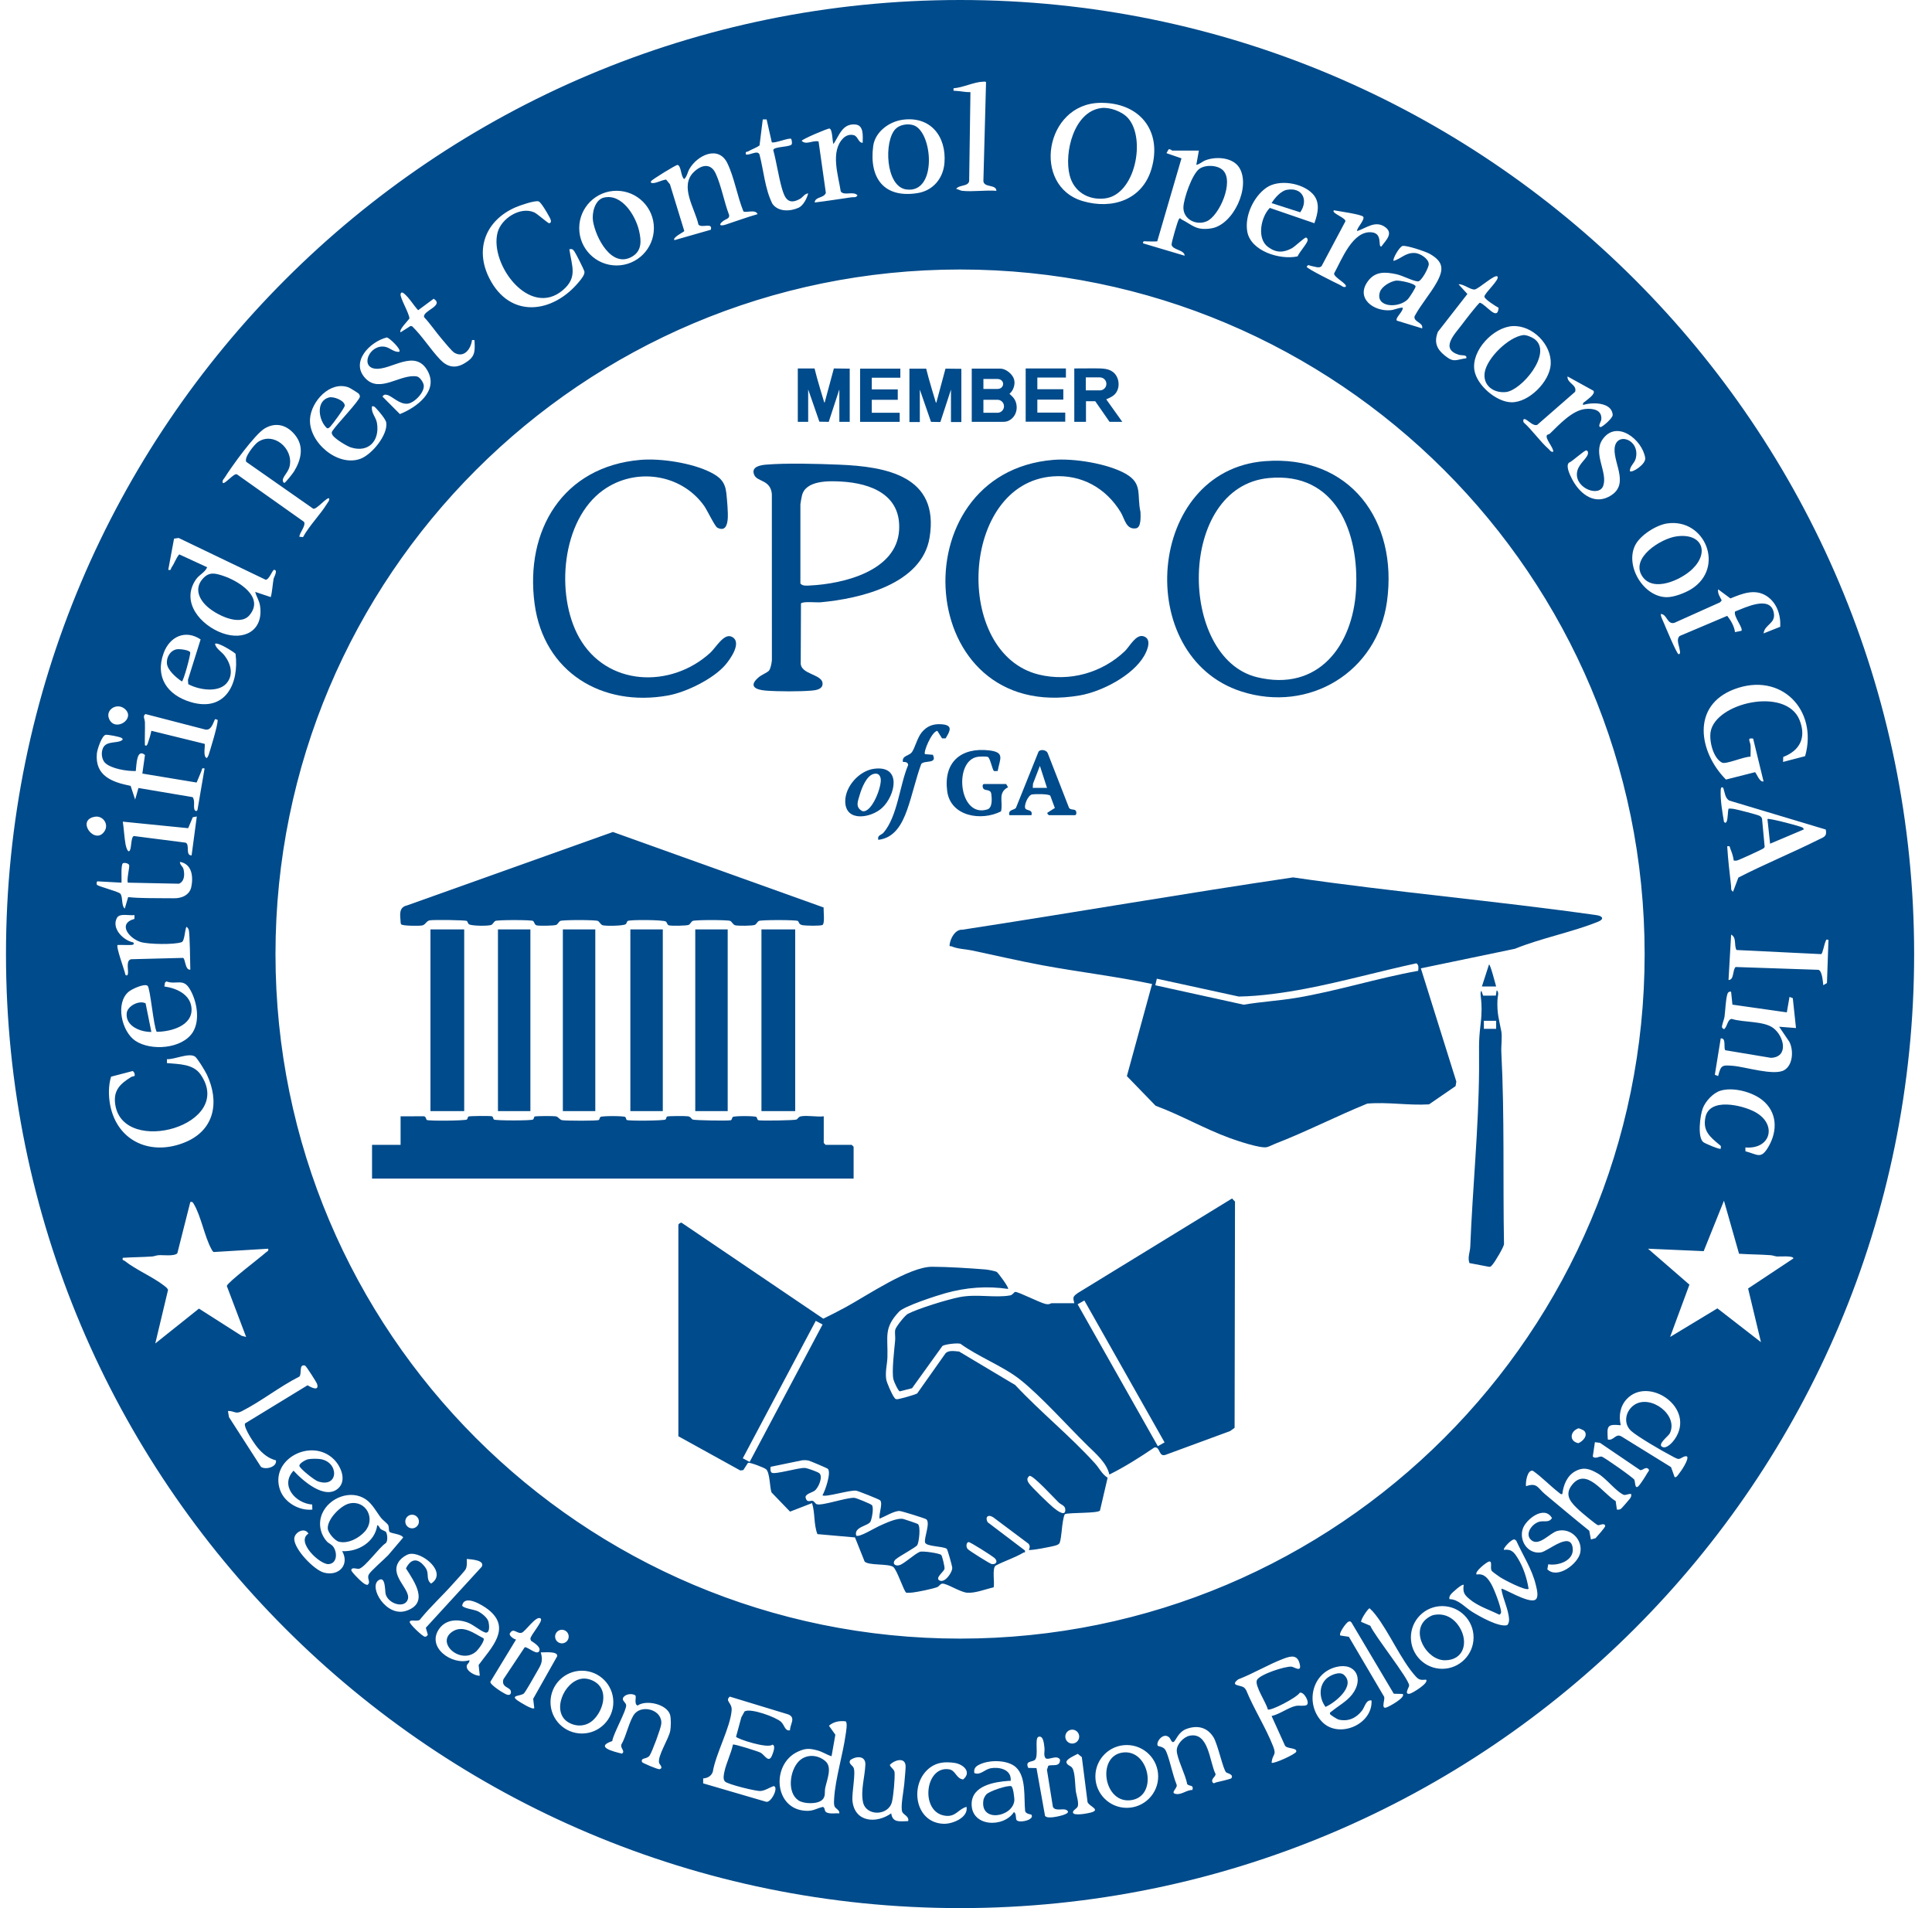
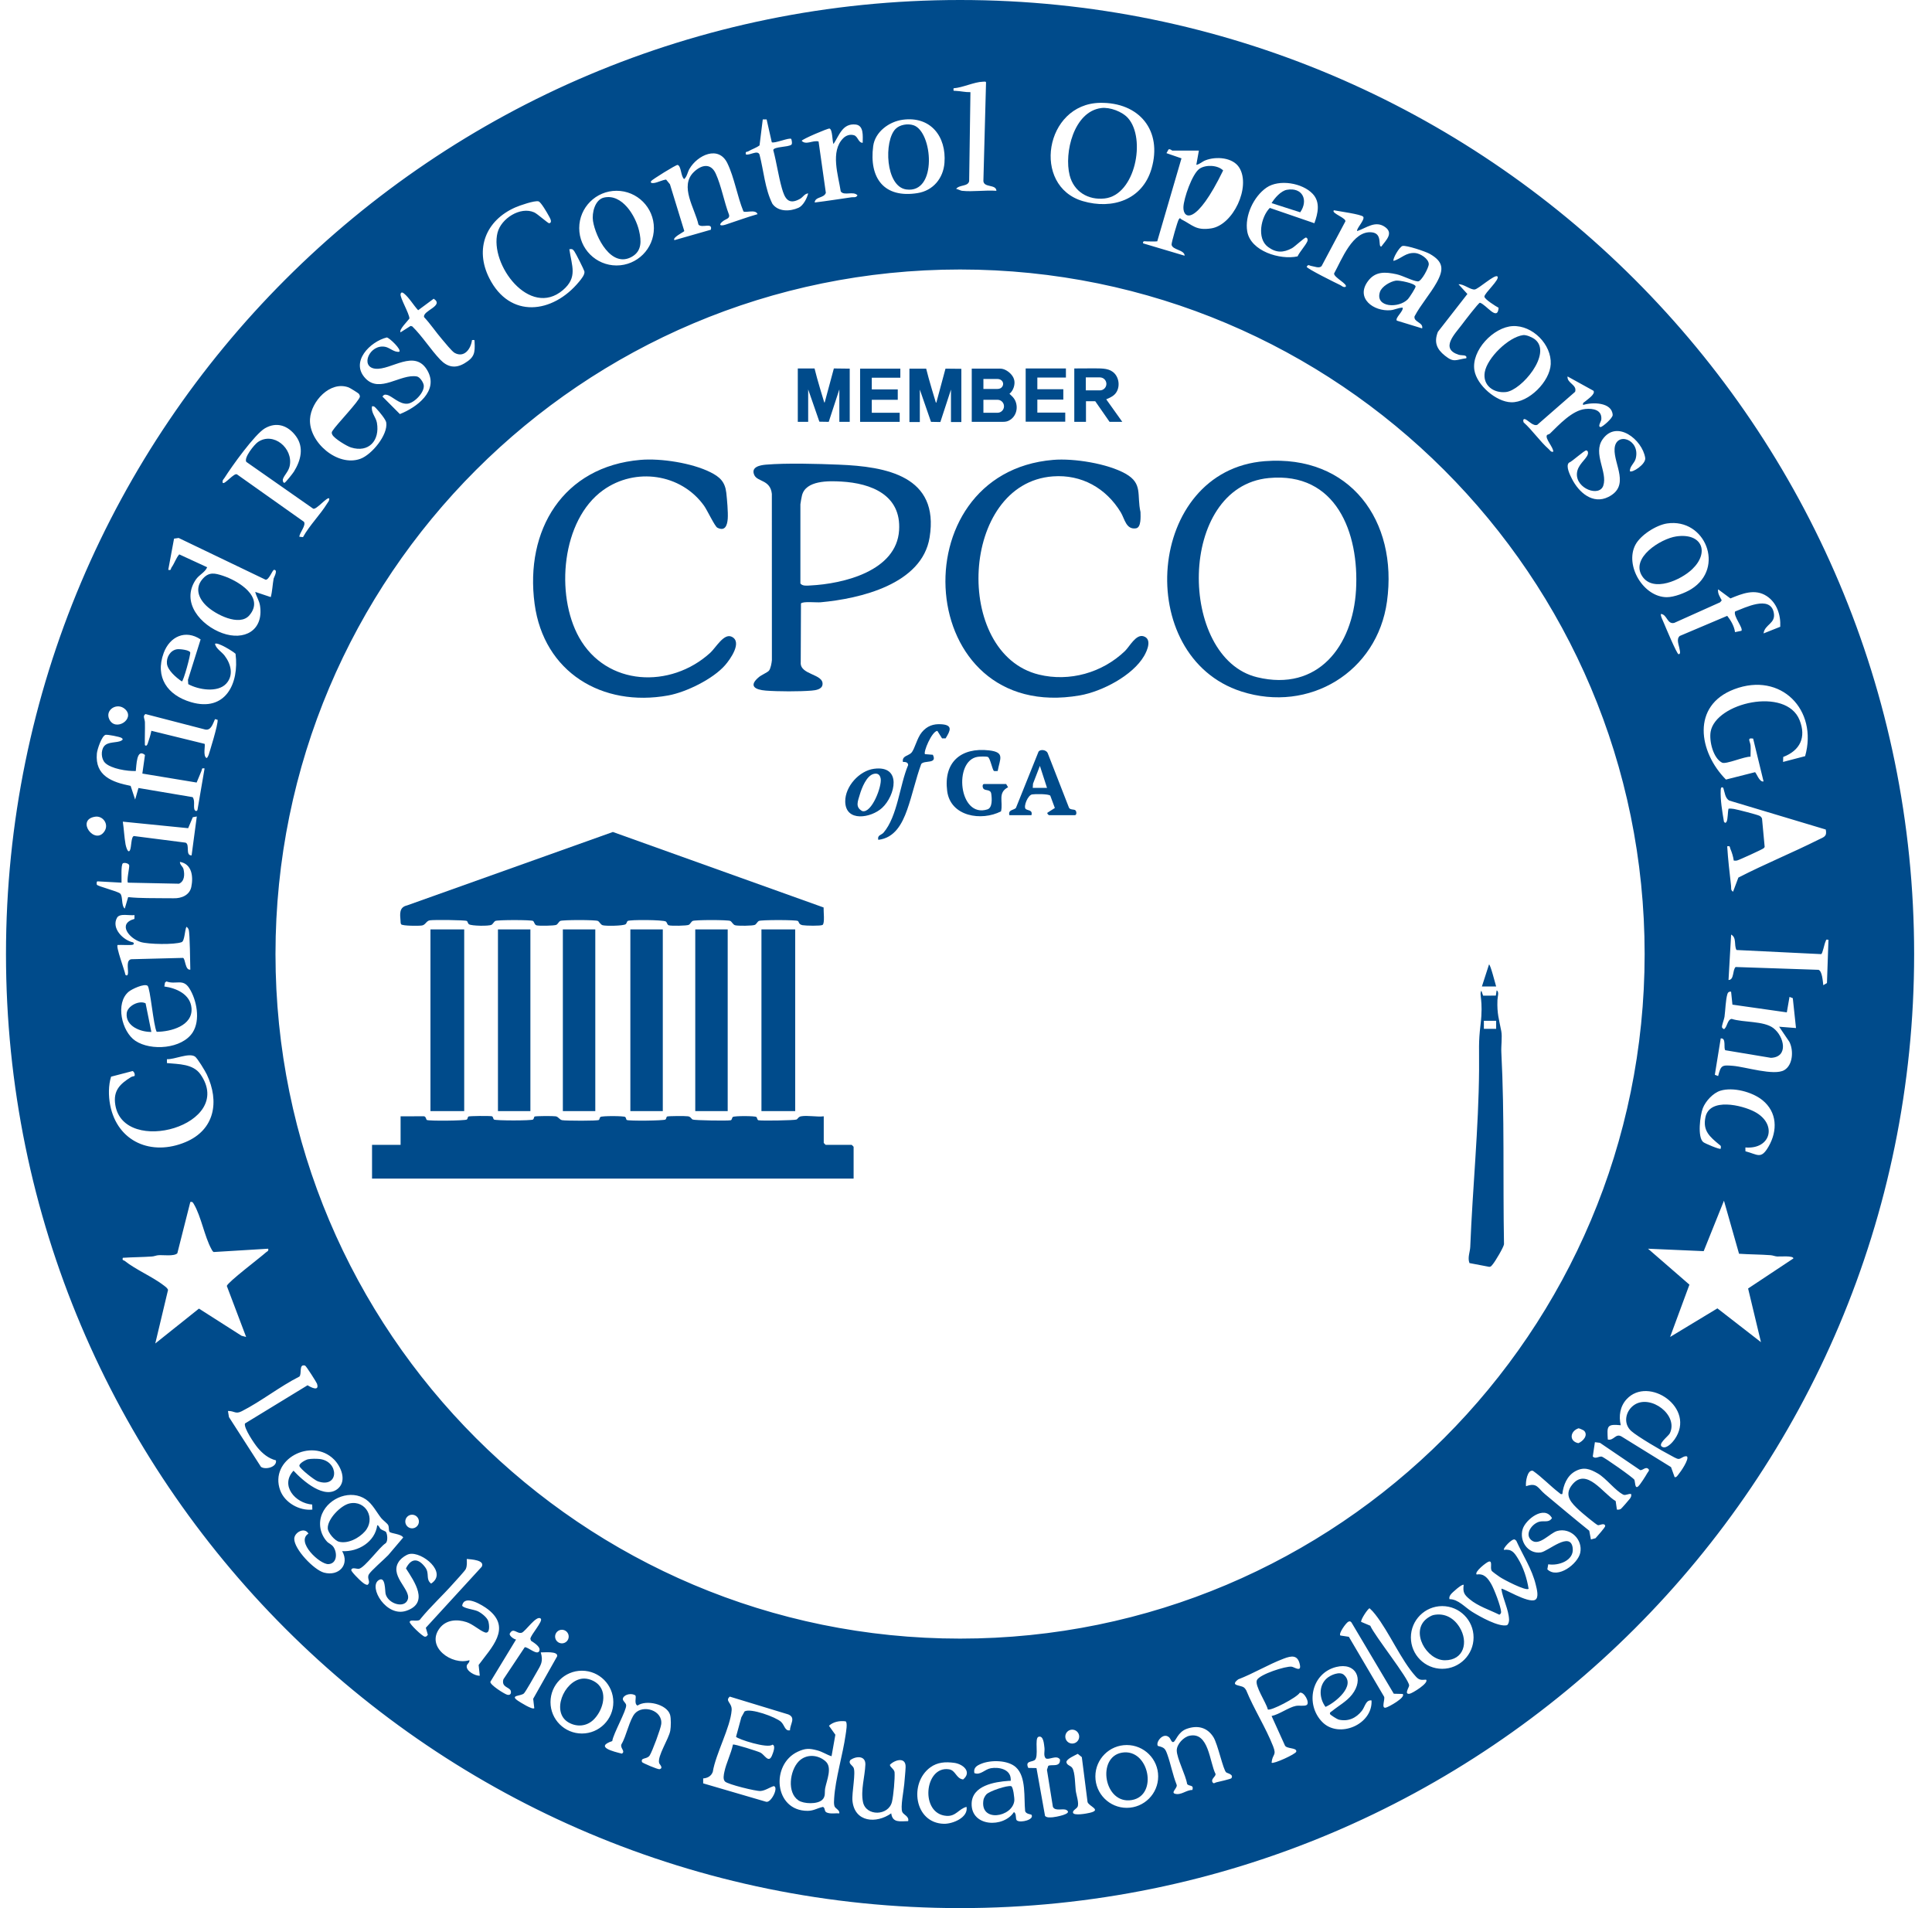
<svg xmlns="http://www.w3.org/2000/svg" width="81" height="80" viewBox="0 0 81 80" fill="none">
  <g clip-path="url(#clip0_8141_50674)">
    <path d="M42.394 74.888C42.479 74.91 42.536 75.401 42.526 75.497C42.451 76.197 41.063 76.427 41.233 75.458C41.244 75.392 41.31 75.277 41.357 75.229C41.496 75.089 42.227 74.846 42.394 74.888Z" fill="#004B8B" />
    <path d="M33.48 73.855C33.791 73.528 34.294 73.556 34.617 73.851C34.898 74.108 34.667 74.623 34.596 74.972C34.563 75.138 34.628 75.32 34.466 75.467C34.261 75.651 33.701 75.635 33.475 75.484C32.987 75.156 33.113 74.24 33.48 73.855Z" fill="#004B8B" />
    <path d="M47.039 73.482C48.172 73.291 48.574 75.28 47.449 75.47C46.286 75.666 45.963 73.664 47.039 73.482Z" fill="#004B8B" />
    <path d="M24.401 70.381C24.64 70.349 24.932 70.461 25.097 70.637C25.485 71.047 25.244 71.759 24.876 72.109C24.591 72.38 24.188 72.416 23.841 72.219C23.093 71.794 23.636 70.485 24.401 70.381Z" fill="#004B8B" />
    <path d="M55.625 70.368C55.784 70.226 56.166 70.061 56.344 70.22C56.856 70.675 55.983 71.386 55.573 71.564C55.306 71.205 55.278 70.676 55.625 70.368Z" fill="#004B8B" />
-     <path d="M18.953 68.417C19.404 68.104 19.867 68.481 20.272 68.688C20.339 68.785 20.057 69.151 19.979 69.225C19.343 69.823 18.26 68.897 18.953 68.417Z" fill="#004B8B" />
    <path d="M60.099 67.712C60.568 67.615 60.953 67.835 61.194 68.227C61.572 68.84 61.381 69.609 60.577 69.609C59.807 69.609 59.116 68.411 59.815 67.864C59.886 67.809 60.014 67.73 60.099 67.712Z" fill="#004B8B" />
    <path d="M14.657 63.033C15.348 62.886 15.768 63.685 15.294 64.213C15.044 64.49 14.601 64.728 14.221 64.642C14.037 64.6 13.752 64.265 13.742 64.082C13.721 63.69 14.291 63.11 14.657 63.033Z" fill="#004B8B" />
    <path d="M12.915 61.182C13.043 61.156 13.263 61.156 13.394 61.17C14.225 61.259 14.222 62.416 13.327 62.107C13.181 62.057 12.58 61.582 12.553 61.463C12.53 61.355 12.822 61.201 12.915 61.182Z" fill="#004B8B" />
    <path d="M5.312 42.48C5.344 42.171 5.838 41.927 6.104 42.066L6.346 43.265C5.898 43.273 5.256 43.027 5.312 42.48Z" fill="#004B8B" />
-     <path d="M74.101 34.34C74.148 34.289 75.293 34.596 75.45 34.651C75.519 34.675 75.609 34.686 75.624 34.775L74.212 35.373L74.101 34.34Z" fill="#004B8B" />
    <path d="M7.421 27.221C7.533 27.205 7.944 27.249 7.975 27.354C7.999 27.438 7.691 28.567 7.625 28.57C7.399 28.421 7.036 28.113 7 27.833C6.966 27.561 7.141 27.263 7.421 27.221Z" fill="#004B8B" />
    <path d="M8.521 24.243C8.775 23.974 9.012 24.031 9.339 24.137C9.967 24.34 11.117 25.023 10.456 25.797C10.04 26.284 9.024 25.757 8.65 25.397C8.307 25.067 8.158 24.627 8.521 24.243Z" fill="#004B8B" />
    <path d="M70.278 22.49C71.362 22.332 71.683 23.16 70.946 23.865C70.476 24.315 69.309 24.853 68.852 24.161C68.341 23.389 69.629 22.585 70.278 22.49Z" fill="#004B8B" />
-     <path d="M13.787 16.665C13.988 16.609 14.449 16.793 14.455 17.005C14.457 17.089 13.952 17.776 13.856 17.878C13.739 18.003 13.713 17.973 13.614 17.848C13.345 17.504 13.274 16.807 13.787 16.665Z" fill="#004B8B" />
    <path d="M63.857 14.05C63.996 14.032 64.249 14.146 64.358 14.233C65.088 14.82 63.792 16.366 63.137 16.437C62.615 16.493 62.155 16.154 62.249 15.604C62.353 15.002 63.245 14.131 63.857 14.05Z" fill="#004B8B" />
    <path d="M58.523 11.766C58.663 11.744 59.321 11.878 59.35 12.005C59.362 12.06 59.087 12.48 59.026 12.544C58.65 12.938 57.642 12.897 57.854 12.242C57.93 12.007 58.292 11.801 58.523 11.766Z" fill="#004B8B" />
    <path d="M25.323 8.283C26.081 8.112 26.646 9.045 26.793 9.675C26.89 10.089 26.918 10.519 26.496 10.762C25.634 11.258 24.971 9.953 24.862 9.267C24.809 8.933 24.939 8.37 25.323 8.283Z" fill="#004B8B" />
    <path d="M53.951 7.958C54.606 7.84 54.867 8.389 54.512 8.901L53.312 8.516C53.438 8.305 53.702 8.003 53.951 7.958Z" fill="#004B8B" />
-     <path d="M50.291 7.074C50.551 6.896 51.056 6.917 51.281 7.146C51.745 7.62 51.121 9.051 50.591 9.279C50.152 9.469 49.599 9.194 49.615 8.686C49.626 8.322 49.982 7.286 50.291 7.074Z" fill="#004B8B" />
+     <path d="M50.291 7.074C50.551 6.896 51.056 6.917 51.281 7.146C50.152 9.469 49.599 9.194 49.615 8.686C49.626 8.322 49.982 7.286 50.291 7.074Z" fill="#004B8B" />
    <path d="M46.17 4.53C46.534 4.484 47.052 4.678 47.296 4.955C48.054 5.816 47.599 8.176 46.314 8.321C45.623 8.399 45.02 8.036 44.846 7.35C44.606 6.407 45.02 4.676 46.17 4.53Z" fill="#004B8B" />
    <path d="M37.547 5.405C37.726 5.225 38.054 5.173 38.294 5.249C39.108 5.506 39.314 8.128 37.996 7.943C37.117 7.82 37.053 5.902 37.547 5.405Z" fill="#004B8B" />
    <path fill-rule="evenodd" clip-rule="evenodd" d="M40.251 0C62.342 0 80.251 17.909 80.251 40C80.251 62.091 62.342 80 40.251 80C18.16 80 0.251 62.091 0.251 40C0.251 17.909 18.159 0 40.251 0ZM40.001 73.909C39.638 73.861 39.303 73.881 39.003 74.1C38.104 74.756 38.332 76.434 39.572 76.465C39.939 76.474 40.603 76.205 40.523 75.755C40.198 75.836 40.082 76.16 39.686 76.133C38.557 76.057 38.755 74.025 39.785 74.18C40.074 74.223 40.08 74.57 40.38 74.606C40.758 74.292 40.381 73.959 40.001 73.909ZM42.592 74.094C42.256 73.789 41.544 73.781 41.138 73.949C40.954 74.024 40.807 74.111 40.85 74.339C41.112 74.441 41.28 74.181 41.542 74.135C41.878 74.078 42.359 74.174 42.375 74.584C42.38 74.695 42.378 74.659 42.291 74.665C41.696 74.706 40.755 74.862 40.736 75.618C40.713 76.595 42.073 76.646 42.509 75.974C42.638 76.047 42.552 76.268 42.641 76.33C42.796 76.436 43.382 76.29 43.243 76.083C43.234 76.07 43.02 76.06 42.98 75.938C42.921 75.379 43.036 74.499 42.592 74.094ZM36.281 73.984C36.295 73.601 35.893 73.617 35.649 73.794C35.554 73.931 35.728 74.009 35.781 74.103C35.894 74.3 35.706 75.167 35.74 75.505C35.831 76.403 36.739 76.472 37.365 76.027C37.42 76.443 37.745 76.355 38.074 76.353C38.128 76.157 37.883 76.089 37.83 75.973C37.742 75.782 37.891 75.061 37.911 74.803C37.928 74.581 37.96 74.301 37.968 74.093C37.986 73.656 37.535 73.769 37.312 73.988C37.292 74.078 37.497 74.17 37.506 74.311C37.522 74.577 37.46 75.274 37.397 75.541C37.256 76.14 36.306 76.16 36.181 75.553C36.079 75.056 36.262 74.481 36.281 73.984ZM43.544 72.816C43.352 72.871 43.574 73.673 43.372 73.8C43.243 73.881 42.973 73.828 43.111 74.123L43.455 74.129L43.814 76.137C43.895 76.218 44.034 76.197 44.141 76.191C44.221 76.186 44.997 76.056 44.715 75.889C44.566 75.802 44.242 75.958 44.143 75.755L43.894 74.203L43.948 74.037C44.073 73.956 44.46 74.117 44.441 73.77C44.3 73.557 43.973 73.811 43.839 73.718C43.74 73.598 43.808 73.424 43.789 73.279C43.769 73.133 43.754 72.757 43.544 72.816ZM45.186 73.532C45.073 73.594 44.711 73.745 44.71 73.878C44.728 74.018 44.885 74.017 44.956 74.125C45.076 74.309 45.072 74.83 45.1 75.069C45.122 75.253 45.251 75.607 45.176 75.755C45.137 75.832 44.965 75.903 44.986 75.999C45.016 76.139 45.57 76.034 45.696 76.003C46.203 75.88 45.653 75.737 45.596 75.553L45.356 73.67L45.186 73.532ZM35.455 72.17C35.212 72.135 34.936 72.186 34.754 72.355L35.023 72.731L34.863 73.633C34.649 73.566 34.492 73.447 34.265 73.387C33.931 73.298 33.767 73.294 33.448 73.442C32.304 73.973 32.45 75.923 33.856 75.922C34.12 75.922 34.263 75.807 34.505 75.757C34.609 75.81 34.547 75.941 34.657 75.99C34.812 76.061 35.023 76.016 35.19 76.027C35.209 75.878 35.017 75.834 34.983 75.718C34.956 75.626 34.966 75.499 34.972 75.401C35.023 74.575 35.335 73.575 35.454 72.727C35.47 72.61 35.542 72.232 35.455 72.17ZM47.24 73.163C46.514 73.163 45.924 73.752 45.924 74.479C45.924 75.206 46.513 75.796 47.24 75.796C47.967 75.796 48.557 75.206 48.557 74.479C48.557 73.752 47.967 73.163 47.24 73.163ZM30.597 71.133C30.38 71.323 30.696 71.384 30.675 71.7C30.624 72.423 30.007 73.526 29.884 74.287C29.819 74.468 29.666 74.549 29.481 74.563L29.481 74.77L32.117 75.541C32.327 75.606 32.661 74.928 32.44 74.884C32.261 74.941 32.076 75.078 31.883 75.09C31.686 75.102 30.52 74.813 30.399 74.695C30.3 74.599 30.345 74.406 30.371 74.283C30.444 73.926 30.654 73.513 30.729 73.144C30.778 73.109 31.777 73.426 31.885 73.482C32.055 73.57 32.223 73.941 32.363 73.609C32.407 73.503 32.54 73.181 32.383 73.147C32.191 73.326 30.927 72.915 30.859 72.817L31.081 72.001L31.216 71.754C31.465 71.603 32.527 71.99 32.743 72.188C32.897 72.329 32.907 72.592 33.121 72.544C33.121 72.285 33.38 72.02 33.051 71.88L30.597 71.133ZM50.874 72.833C50.615 72.419 50.202 72.319 49.745 72.487C49.39 72.618 49.297 72.989 49.203 73.034C49.117 73.074 49.083 72.9 49.016 72.84C48.762 72.61 48.436 73.059 48.546 73.201C48.82 73.269 48.852 73.309 48.944 73.566C49.085 73.963 49.169 74.419 49.328 74.818C49.393 74.953 49.07 75.152 49.263 75.206C49.524 75.278 49.736 75.043 49.992 75.047C50.062 74.808 49.849 74.912 49.77 74.794C49.715 74.427 49.335 73.715 49.336 73.387C49.337 73.129 49.62 72.828 49.868 72.774C50.685 72.597 50.709 73.885 50.963 74.377C50.974 74.49 50.757 74.586 50.835 74.721C50.886 74.808 50.934 74.737 51.001 74.725C51.089 74.708 51.607 74.584 51.625 74.557C51.733 74.394 51.469 74.353 51.41 74.31C51.283 74.216 51.059 73.129 50.874 72.833ZM26.639 71.082C26.49 70.981 26.207 71.025 26.125 71.183C26.064 71.298 26.239 71.376 26.252 71.49C26.276 71.701 25.709 72.691 25.669 72.997C24.925 73.246 25.717 73.435 26.073 73.524C26.238 73.42 25.984 73.294 26.055 73.129C26.252 72.817 26.394 72.089 26.62 71.838C26.961 71.46 27.786 71.703 27.723 72.284C27.701 72.48 27.346 73.434 27.238 73.6C27.124 73.773 26.85 73.674 26.917 73.878C26.93 73.915 27.587 74.194 27.651 74.176C27.829 74.128 27.651 73.974 27.635 73.919C27.551 73.631 28.044 72.901 28.102 72.559C28.13 72.395 28.139 72.041 28.091 71.888C27.952 71.45 27.096 71.25 26.727 71.509C26.572 71.428 26.691 71.158 26.639 71.082ZM54.5 69.807C54.416 69.367 54.146 69.417 53.819 69.541C53.169 69.787 52.562 70.16 51.912 70.41C51.554 70.686 51.99 70.641 52.145 70.745C52.187 70.774 52.219 70.82 52.246 70.863C52.567 71.65 53.069 72.431 53.376 73.215C53.535 73.621 53.344 73.526 53.312 73.904C53.381 73.973 54.323 73.545 54.346 73.441C54.386 73.255 53.914 73.342 53.863 73.163L53.312 71.946C53.634 71.88 54.029 71.581 54.331 71.522C54.467 71.496 54.692 71.543 54.783 71.485C54.929 71.393 54.673 70.912 54.492 70.971C54.382 71.168 53.266 71.751 53.153 71.67C53.093 71.393 52.588 70.669 52.698 70.438C52.811 70.2 53.907 69.845 54.152 69.878C54.263 69.892 54.56 70.119 54.5 69.807ZM44.954 72.518C44.793 72.518 44.663 72.648 44.663 72.809C44.663 72.97 44.793 73.101 44.954 73.101C45.115 73.101 45.246 72.97 45.246 72.809C45.245 72.648 45.115 72.518 44.954 72.518ZM24.397 70.047C23.67 70.047 23.08 70.637 23.08 71.364C23.08 72.091 23.67 72.68 24.397 72.68C25.124 72.68 25.714 72.091 25.714 71.364C25.714 70.637 25.125 70.047 24.397 70.047ZM56.685 71.047C57.195 70.396 56.846 69.684 56.019 69.891C54.985 70.151 54.714 71.452 55.432 72.193C56.13 72.912 57.56 72.303 57.502 71.293C57.261 71.26 57.232 71.556 57.096 71.729C56.853 72.037 56.523 72.188 56.126 72.098C56.065 72.084 55.77 71.899 55.761 71.863C55.742 71.787 55.808 71.772 55.851 71.736C56.126 71.511 56.456 71.339 56.685 71.047ZM23.358 69.444C23.411 69.213 22.807 69.285 22.673 69.279C22.782 69.668 22.682 69.792 22.499 70.112C22.413 70.263 22.041 70.924 21.968 70.996C21.843 71.121 21.358 71.062 21.71 71.303C21.814 71.373 22.323 71.695 22.4 71.618L22.354 71.224L23.358 69.444ZM56.661 68.024C56.613 67.97 56.588 67.964 56.523 67.997C56.434 68.042 56.107 68.491 56.196 68.571L56.551 68.625L58.024 71.128C58.091 71.218 57.887 71.646 58.103 71.595C58.224 71.566 58.952 71.165 58.808 71.021L58.435 71.012L56.661 68.024ZM22.672 67.864C22.497 67.692 22.026 68.409 21.872 68.455C21.668 68.515 21.522 68.208 21.369 68.496C21.349 68.585 21.546 68.729 21.636 68.739L20.558 70.513C20.546 70.642 21.127 71.009 21.255 71.051C21.376 71.091 21.448 71.016 21.414 70.892C21.369 70.73 21.01 70.749 21.105 70.407L21.999 69.064C22.117 69.028 22.549 69.454 22.618 69.197C22.661 69.034 22.374 68.866 22.262 68.79L22.236 68.71C22.245 68.546 22.779 67.97 22.672 67.864ZM57.421 67.43C57.358 67.43 57.042 67.902 57.067 67.999L57.45 68.161C57.624 68.574 59.079 70.397 59.079 70.667C59.079 70.743 58.855 71.051 59.099 71.013C59.215 70.995 59.927 70.555 59.788 70.422C59.573 70.439 59.496 70.443 59.354 70.285C58.737 69.605 58.246 68.43 57.656 67.683C57.584 67.591 57.508 67.507 57.421 67.43ZM20.469 67.482C20.23 67.295 19.463 66.826 19.377 67.32C19.43 67.432 19.862 67.478 20.021 67.549C20.172 67.617 20.421 67.809 20.471 67.969C20.517 68.114 20.555 68.521 20.328 68.44C20.107 68.361 19.831 68.099 19.561 68.01C19.159 67.877 18.699 67.907 18.427 68.272C17.844 69.053 18.948 69.837 19.679 69.606C19.7 69.716 19.578 69.749 19.567 69.853C19.546 70.063 19.919 70.266 20.115 70.258L20.067 69.807C20.595 69.084 21.462 68.263 20.469 67.482ZM60.466 67.338C59.74 67.338 59.152 67.927 59.152 68.652C59.152 69.378 59.74 69.967 60.466 69.967C61.191 69.967 61.78 69.378 61.78 68.652C61.78 67.927 61.191 67.338 60.466 67.338ZM23.558 68.33C23.401 68.33 23.273 68.458 23.273 68.615C23.273 68.773 23.401 68.9 23.558 68.9C23.716 68.9 23.843 68.773 23.843 68.615C23.843 68.458 23.716 68.33 23.558 68.33ZM40.251 11.299C24.399 11.299 11.55 24.149 11.55 40C11.55 55.851 24.399 68.701 40.251 68.701C56.102 68.701 68.952 55.851 68.952 40C68.952 24.149 56.102 11.299 40.251 11.299ZM19.57 65.361C19.572 65.507 19.589 65.641 19.529 65.782C19.498 65.856 19.097 66.287 19 66.396C18.559 66.894 18.062 67.347 17.639 67.863C17.554 68.041 17.204 67.863 17.176 68.001C17.159 68.082 17.704 68.604 17.809 68.62C17.88 68.63 17.895 68.586 17.938 68.543L17.853 68.246L20.197 65.688C20.342 65.408 19.76 65.38 19.57 65.361ZM63.51 64.547C63.391 64.493 62.998 64.926 63.053 64.979C63.382 64.937 63.489 65.097 63.641 65.344C63.871 65.716 64.019 66.182 64.087 66.612C63.979 66.718 63.032 66.224 62.873 66.113C62.805 66.066 62.558 65.894 62.535 65.851C62.467 65.719 62.584 65.441 62.427 65.469C62.329 65.486 61.793 65.914 61.91 66.014C62.222 65.96 62.38 66.171 62.52 66.411C62.644 66.625 62.922 67.348 62.934 67.577C62.937 67.648 62.911 67.657 62.863 67.7C62.454 67.496 61.967 67.345 61.612 67.047C61.389 66.86 61.324 66.759 61.366 66.449C61.309 66.387 60.867 66.783 60.82 66.855C60.775 66.922 60.753 66.961 60.768 67.047C61.142 67.045 61.419 67.394 61.729 67.583C62.044 67.777 62.83 68.224 63.182 68.139C63.25 68.094 63.271 67.972 63.268 67.898C63.251 67.481 63.003 67.026 62.945 66.613C62.997 66.558 64.06 67.23 64.359 67.077C64.534 66.988 64.43 66.618 64.389 66.447C64.231 65.782 63.847 65.212 63.571 64.598L63.51 64.547ZM18.074 66.394C18.787 65.934 17.694 65.04 17.16 65.155C17.031 65.183 16.851 65.311 16.766 65.413C16.257 66.029 17.23 66.624 17.1 67.049C16.975 67.457 16.277 67.249 16.168 66.832C16.135 66.709 16.172 66.046 15.868 66.256C15.447 66.547 16.197 67.821 17.037 67.534C18.007 67.204 17.373 66.309 17.02 65.758C17.238 65.319 17.538 65.319 17.829 65.714C18.024 65.98 17.832 66.204 18.074 66.394ZM15.343 62.867C14.722 62.435 13.802 62.782 13.507 63.46C13.334 63.86 13.422 64.32 13.711 64.635C13.782 64.712 13.912 64.749 13.99 64.874C14.148 65.126 14.127 65.556 13.771 65.578C13.414 65.6 12.389 64.643 12.931 64.299C12.772 64.012 12.34 64.245 12.337 64.516C12.331 64.951 13.161 65.82 13.582 65.934C14.198 66.1 14.67 65.61 14.346 65.034C15.018 65.071 15.724 64.646 15.816 63.946C15.897 63.961 15.903 64.061 15.964 64.11C16.02 64.155 16.159 64.195 16.183 64.231C16.241 64.318 16.273 64.622 16.166 64.704C15.898 64.876 15.309 65.707 15.056 65.773C14.97 65.796 14.757 65.685 14.727 65.824C14.713 65.889 15.089 66.255 15.161 66.314C15.235 66.374 15.306 66.439 15.406 66.449C15.568 66.328 15.369 66.195 15.462 66.014C15.538 65.865 16.113 65.376 16.279 65.199L16.904 64.463C16.825 64.306 16.381 64.3 16.329 64.221C16.289 64.16 16.317 64.036 16.277 63.947C16.242 63.87 16.052 63.737 15.98 63.645C15.778 63.386 15.614 63.054 15.343 62.867ZM65.067 63.647C64.749 63.088 63.965 63.706 63.84 64.106C63.684 64.604 64.057 65.165 64.601 65.087C64.907 65.042 65.845 64.178 65.936 64.902C66.003 65.429 65.341 65.658 64.911 65.585L64.873 65.796C65.305 66.222 66.156 65.563 66.252 65.104C66.368 64.549 65.846 64.033 65.283 64.189C64.979 64.273 64.523 64.853 64.198 64.57C63.901 64.311 64.248 63.858 64.561 63.794C64.751 63.755 64.942 63.848 65.067 63.647ZM66.99 61.778C66.655 61.585 66.397 61.491 66.044 61.684C65.698 61.874 65.544 62.265 65.502 62.639C65.421 62.66 65.413 62.622 65.366 62.586C64.99 62.297 64.659 61.94 64.269 61.666C64.033 61.602 63.953 62.143 63.979 62.312C64.449 62.143 64.475 62.394 64.768 62.639C65.386 63.155 66.003 63.674 66.63 64.178L66.7 64.544L66.893 64.492C66.958 64.408 67.312 64.037 67.298 63.973C67.269 63.834 67.068 63.952 66.999 63.947C66.937 63.941 66.309 63.415 66.209 63.321C65.89 63.021 65.553 62.704 65.908 62.256C66.513 61.49 67.211 62.629 67.738 62.935L67.789 63.292C67.849 63.298 67.897 63.295 67.952 63.266C67.978 63.252 68.303 62.88 68.335 62.833C68.38 62.765 68.402 62.725 68.387 62.64C68.282 62.612 68.151 62.711 68.062 62.668C67.728 62.507 67.34 61.98 66.99 61.778ZM17.277 63.506C17.12 63.506 16.992 63.634 16.992 63.792C16.992 63.95 17.12 64.078 17.277 64.078C17.435 64.078 17.563 63.95 17.563 63.792C17.563 63.634 17.435 63.506 17.277 63.506ZM14.001 61.188C13.059 60.249 11.271 61.191 11.749 62.488C11.94 63.004 12.554 63.349 13.095 63.292L13.089 63.08C12.376 63.027 11.732 62.277 12.306 61.661C12.69 62.078 13.629 62.908 14.185 62.397C14.545 62.064 14.293 61.479 14.001 61.188ZM66.778 61.064C66.886 61.188 67.03 61.05 67.151 61.07C67.242 61.085 68.483 61.958 68.522 62.042C68.56 62.128 68.538 62.453 68.687 62.314C68.777 62.23 68.994 61.887 69.062 61.764C69.087 61.719 69.163 61.65 69.122 61.605C69.011 61.456 68.865 61.663 68.764 61.636L67.079 60.492L66.867 60.466L66.778 61.064ZM70.207 60.351C71.132 59.033 69.111 57.668 68.195 58.665C67.921 58.964 67.859 59.37 67.951 59.755C67.351 59.695 67.378 59.801 67.408 60.354C67.664 60.416 67.734 60.072 67.991 60.232L70.059 61.511L70.21 61.932C70.287 61.947 70.329 61.867 70.369 61.819C70.46 61.712 70.834 61.172 70.727 61.061C70.592 61.025 70.484 61.168 70.374 61.168C70.293 61.168 70.123 61.06 70.037 61.016C69.689 60.838 68.652 60.232 68.39 59.997C68.034 59.677 68.154 59.135 68.532 58.893C69.212 58.459 70.382 59.327 70.007 60.096C69.949 60.217 69.428 60.585 69.725 60.676C69.891 60.727 70.121 60.474 70.207 60.351ZM12.791 57.255C12.514 57.172 12.666 57.603 12.551 57.715C11.727 58.132 10.954 58.751 10.137 59.167C9.866 59.305 9.843 59.153 9.557 59.157L9.599 59.413L10.941 61.5C11.127 61.635 11.624 61.51 11.569 61.227C11.255 61.148 11.013 60.948 10.809 60.706C10.668 60.539 10.21 59.867 10.27 59.682L12.895 58.079C13.043 58.174 13.403 58.353 13.289 58.01C13.268 57.951 12.835 57.269 12.791 57.255ZM66.182 59.883C65.828 59.996 65.77 60.426 66.173 60.507C66.359 60.434 66.6 60.178 66.414 59.986C66.391 59.963 66.213 59.883 66.182 59.883ZM7.979 50.395L7.435 52.545C7.301 52.682 6.847 52.612 6.645 52.626C6.553 52.632 6.466 52.674 6.373 52.68C5.971 52.709 5.553 52.708 5.149 52.735C5.117 52.862 5.175 52.824 5.218 52.858C5.712 53.247 6.396 53.528 6.887 53.908C6.949 53.956 7.013 54.004 7.046 54.078L6.51 56.327L8.341 54.865L10.125 56.003L10.319 56.054L9.509 53.915C9.551 53.753 10.912 52.725 11.152 52.507C11.206 52.459 11.269 52.459 11.244 52.354L8.958 52.493C8.909 52.464 8.889 52.416 8.863 52.368C8.575 51.846 8.431 50.995 8.13 50.488C8.088 50.419 8.075 50.375 7.979 50.395ZM71.428 52.456L69.094 52.354L70.83 53.861L70.02 56.054L72.003 54.855L73.829 56.272L73.29 54.022L75.189 52.762C75.191 52.634 74.615 52.688 74.509 52.68C74.416 52.674 74.33 52.633 74.237 52.626C73.801 52.593 73.348 52.596 72.91 52.565L72.278 50.341L71.428 52.456ZM73.885 46.121C73.458 45.778 72.657 45.567 72.13 45.729C71.822 45.824 71.507 46.166 71.392 46.462C71.275 46.761 71.159 47.686 71.412 47.886C71.481 47.941 72.099 48.204 72.141 48.163C72.159 48.027 72.153 48.05 72.074 47.984C71.684 47.659 71.382 47.412 71.501 46.842C71.674 46.007 73.032 46.334 73.559 46.61C74.525 47.116 74.256 48.198 73.176 48.109L73.178 48.269C73.697 48.404 73.829 48.622 74.147 48.072C74.533 47.404 74.513 46.626 73.885 46.121ZM8.173 44.296C7.916 44.128 7.313 44.426 6.999 44.408V44.571C7.488 44.619 8.096 44.6 8.405 45.043C9.887 47.166 5.188 48.491 4.835 46.328C4.737 45.729 5.024 45.45 5.493 45.158C5.536 45.132 5.63 45.12 5.637 45.114C5.67 45.067 5.632 44.935 5.559 44.905L4.657 45.141C4.544 45.503 4.544 45.943 4.618 46.327C4.919 47.881 6.36 48.481 7.78 47.883C9.006 47.367 9.207 46.184 8.671 45.049C8.605 44.909 8.276 44.363 8.173 44.296ZM72.577 41.578C72.502 41.564 72.447 41.597 72.424 41.669C72.346 41.918 72.339 42.36 72.3 42.634C72.283 42.749 72.178 42.999 72.196 43.074C72.201 43.09 72.276 43.181 72.305 43.13C72.417 43.028 72.432 42.732 72.604 42.719C73.095 42.876 73.942 42.797 74.346 43.102C74.804 43.448 75.002 44.323 74.245 44.351L72.337 44.033C72.246 43.968 72.392 43.504 72.142 43.537L71.895 45.062L72.033 45.115C72.151 44.656 72.192 44.649 72.653 44.686C73.18 44.729 74.376 45.115 74.805 44.867C75.175 44.651 75.201 44.032 75.02 43.68L74.591 43.047L75.298 43.102L75.164 41.85L75.026 41.796L74.913 42.445L72.633 42.121L72.577 41.578ZM6.917 41.197L6.89 41.36C7.395 41.428 7.983 41.689 8.029 42.266C8.089 43.011 7.16 43.257 6.569 43.26C6.432 43.008 6.3 41.412 6.186 41.329C6.046 41.226 5.531 41.466 5.395 41.579C4.825 42.054 5.101 43.254 5.675 43.637C6.328 44.074 7.631 43.979 8.079 43.284C8.409 42.771 8.25 41.924 7.935 41.432C7.667 41.012 7.38 41.297 6.976 41.147L6.917 41.197ZM72.469 41.088C72.712 41.082 72.627 40.685 72.766 40.543L76.242 40.661C76.398 40.711 76.423 41.155 76.442 41.306L76.596 41.216L76.659 39.402C76.537 39.381 76.572 39.404 76.538 39.471C76.484 39.576 76.416 39.987 76.352 40.003L72.802 39.83C72.691 39.621 72.819 39.31 72.578 39.184L72.469 41.088ZM5.639 38.367C5.432 38.397 5.019 38.278 4.906 38.478C4.659 38.918 5.164 39.427 5.584 39.511C5.646 39.584 5.589 39.615 5.503 39.619C5.314 39.629 5.121 39.612 4.931 39.619C4.85 39.692 5.229 40.689 5.258 40.87C5.331 40.932 5.362 40.876 5.367 40.79C5.376 40.603 5.284 40.256 5.502 40.217L7.672 40.161C7.776 40.186 7.757 40.691 7.979 40.653C7.97 40.373 7.964 39.135 7.911 38.979C7.893 38.927 7.863 38.885 7.816 38.857C7.743 39.004 7.744 39.453 7.615 39.501C7.312 39.614 6.217 39.594 5.898 39.495C5.413 39.345 4.912 38.725 5.636 38.527L5.639 38.367ZM7.544 36.136C7.538 36.266 7.666 36.319 7.695 36.446C7.746 36.67 7.738 36.947 7.505 37.051L5.366 37.007C5.296 36.937 5.436 36.358 5.417 36.278C5.396 36.189 5.206 36.159 5.153 36.195C5.06 36.259 5.105 36.863 5.095 37.007L4.091 36.952C4.04 36.948 4.051 37.062 4.059 37.089C4.083 37.161 4.938 37.363 5.042 37.467C5.158 37.585 5.077 37.964 5.231 38.095L5.373 37.613C5.906 37.669 6.436 37.65 6.972 37.66C7.064 37.661 7.185 37.659 7.277 37.661C7.609 37.672 7.95 37.53 8.021 37.185C8.111 36.748 8.046 36.221 7.544 36.136ZM72.25 33.034C72.177 32.972 72.146 33.029 72.142 33.115C72.121 33.54 72.207 34.028 72.277 34.45C72.319 34.508 72.351 34.517 72.388 34.45C72.444 34.344 72.433 34.046 72.469 33.906C72.547 33.896 72.624 33.904 72.701 33.917C72.852 33.944 73.68 34.155 73.772 34.206C73.82 34.233 73.857 34.269 73.874 34.323L73.984 35.502C73.979 35.53 73.958 35.547 73.939 35.566C73.895 35.609 72.885 36.071 72.819 36.08C72.775 36.086 72.731 36.087 72.688 36.08C72.667 35.918 72.612 35.742 72.548 35.592C72.511 35.507 72.553 35.458 72.414 35.483C72.447 36.038 72.515 36.591 72.576 37.143C72.587 37.239 72.552 37.319 72.659 37.387L72.882 36.794C73.983 36.227 75.137 35.758 76.243 35.203C76.46 35.094 76.608 35.079 76.546 34.779L72.507 33.567C72.323 33.474 72.312 33.215 72.25 33.034ZM8.083 34.263L7.889 34.723L5.149 34.449C5.195 34.752 5.21 35.1 5.263 35.397C5.273 35.458 5.361 35.815 5.449 35.647C5.513 35.525 5.491 35.077 5.615 35.052L7.778 35.329C7.974 35.401 7.756 35.873 8.033 35.864L8.251 34.232L8.083 34.263ZM3.991 34.241C3.157 34.366 3.981 35.461 4.381 34.852C4.578 34.552 4.311 34.193 3.991 34.241ZM4.425 30.809C4.264 30.854 4.076 31.422 4.061 31.592C3.976 32.528 4.699 32.794 5.477 32.95L5.666 33.523L5.805 33.038L8.079 33.422C8.18 33.574 8.11 33.779 8.148 33.926C8.164 33.988 8.237 34.044 8.279 33.96L8.577 32.218C8.436 32.193 8.481 32.243 8.444 32.327C8.375 32.485 8.314 32.651 8.244 32.809L5.968 32.433L6.078 31.653C5.72 31.356 5.724 32.096 5.693 32.326C5.346 32.34 4.653 32.232 4.404 31.982C4.241 31.817 4.223 31.474 4.36 31.293C4.524 31.077 4.905 31.16 5.095 31.048C5.161 31.009 5.156 30.979 5.095 30.938C5.024 30.889 4.5 30.789 4.425 30.809ZM75.681 31.703C76.226 29.766 74.671 28.155 72.711 28.896C70.9 29.581 71.217 31.528 72.361 32.684L73.577 32.376C73.63 32.381 73.76 32.81 73.938 32.762L73.501 30.966C73.222 30.922 73.38 31.077 73.394 31.264C73.405 31.417 73.389 31.574 73.392 31.727C73.147 31.707 72.362 32.058 72.198 31.975C71.825 31.786 71.653 31.069 71.719 30.679C71.929 29.462 74.885 28.781 75.448 30.191C75.736 30.911 75.471 31.465 74.763 31.736L74.755 31.945L75.681 31.703ZM6.1 29.938C5.968 30.016 6.073 30.144 6.076 30.283C6.084 30.601 6.065 30.921 6.074 31.238C6.13 31.299 6.172 31.242 6.195 31.169C6.252 30.997 6.313 30.818 6.346 30.639L8.576 31.186C8.621 31.225 8.495 31.697 8.659 31.781C8.685 31.78 8.716 31.729 8.748 31.648C8.754 31.63 9.164 30.334 9.122 30.177L9.014 30.15C8.926 30.336 8.852 30.636 8.606 30.587L6.1 29.938ZM5.242 29.73C4.915 29.436 4.398 29.754 4.578 30.149C4.831 30.702 5.694 30.139 5.242 29.73ZM8.411 26.809C7.778 26.384 7.119 26.683 6.863 27.375C6.487 28.394 7.023 29.151 8.009 29.439C9.443 29.859 10.036 28.672 9.875 27.41C9.773 27.313 9.115 26.902 9.013 26.994C9.058 27.199 9.289 27.322 9.416 27.488C9.678 27.83 9.809 28.309 9.485 28.662C9.124 29.054 8.321 28.919 7.893 28.684L7.88 28.502L8.411 26.809ZM72.033 24.708C72.005 24.886 72.112 25.023 72.184 25.171L72.117 25.252L70.197 26.114C69.898 26.193 69.895 25.762 69.639 25.741C69.597 25.787 69.733 26.06 69.764 26.134C69.828 26.286 70.302 27.424 70.373 27.428C70.477 27.433 70.426 27.271 70.418 27.221C70.391 27.039 70.267 26.8 70.425 26.663L72.415 25.82C72.565 26.007 72.712 26.263 72.741 26.503L73.011 26.447C73.093 26.329 72.658 25.825 72.745 25.637C73.166 25.477 74.204 24.952 74.363 25.671C74.469 26.151 73.984 26.169 73.938 26.557L74.638 26.278C74.664 25.783 74.494 25.266 74.065 24.988C73.572 24.669 73.038 24.889 72.549 25.09L72.033 24.708ZM7.297 22.583L7.054 23.891C7.193 23.922 7.148 23.853 7.194 23.788C7.32 23.61 7.375 23.405 7.515 23.243L8.686 23.783C8.592 24.004 8.35 24.092 8.205 24.308C7.569 25.261 8.426 26.223 9.324 26.546C10.239 26.874 11.053 26.439 10.903 25.402C10.871 25.18 10.752 25.022 10.7 24.816L11.352 25.034C11.42 24.783 11.426 24.505 11.473 24.256C11.481 24.216 11.669 23.887 11.489 23.892C11.421 23.894 11.274 24.331 11.132 24.304L7.49 22.555L7.297 22.583ZM70.908 24.699C72.338 23.806 71.489 21.715 69.897 21.946C69.441 22.012 68.779 22.433 68.564 22.844C68.11 23.711 68.904 25.038 69.884 25.038C70.189 25.038 70.649 24.86 70.908 24.699ZM12.41 18.29C12.083 17.843 11.602 17.669 11.106 17.958C10.683 18.204 9.711 19.562 9.419 20.026C9.374 20.098 9.31 20.13 9.339 20.245C9.416 20.328 9.818 19.813 9.936 19.889L12.744 21.878C12.84 22.03 12.561 22.329 12.55 22.503L12.703 22.52C12.976 22.024 13.424 21.585 13.715 21.111C13.756 21.043 13.818 20.989 13.802 20.898C13.721 20.812 13.264 21.382 13.132 21.328L10.328 19.366C10.212 19.198 10.658 18.64 10.812 18.534C11.457 18.087 12.305 18.791 12.145 19.54C12.096 19.769 11.922 19.915 11.865 20.078C11.838 20.156 11.877 20.246 11.924 20.244C11.967 20.242 12.278 19.846 12.323 19.773C12.609 19.311 12.755 18.764 12.41 18.29ZM68.976 19.198C68.856 18.429 67.78 17.578 67.189 18.421C66.771 19.018 67.406 19.789 67.22 20.357C67.059 20.851 66.069 20.491 66.113 19.851C66.139 19.48 66.492 19.277 66.569 19.051C66.594 18.977 66.574 18.898 66.509 18.884C66.432 18.868 65.911 19.355 65.775 19.402C65.635 19.545 65.823 19.917 65.908 20.084C66.196 20.648 66.778 21.159 67.427 20.837C68.362 20.372 67.654 19.472 67.692 18.817C67.735 18.08 68.775 18.406 68.581 19.215C68.53 19.427 68.327 19.54 68.333 19.755C68.423 19.843 69.017 19.46 68.976 19.198ZM14.619 16.244C13.839 15.952 13.04 16.834 12.997 17.568C12.94 18.535 14.148 19.585 15.107 19.237C15.589 19.062 16.269 18.233 16.194 17.717C16.175 17.586 15.895 17.252 15.789 17.142C15.733 17.083 15.692 17.016 15.598 17.035C15.545 17.298 15.761 17.486 15.803 17.727C15.93 18.468 15.463 18.996 14.714 18.76C14.535 18.704 14.018 18.388 13.936 18.231C13.905 18.172 13.894 18.127 13.937 18.069C14.084 17.824 15.079 16.798 15.089 16.626C15.091 16.59 15.064 16.532 15.039 16.505C15.007 16.471 14.672 16.263 14.619 16.244ZM65.72 15.783C65.689 16.07 66.132 16.127 66.037 16.427L64.452 17.811C64.284 17.881 64.074 17.628 63.951 17.579C63.853 17.54 63.853 17.636 63.877 17.707C64.254 18.046 64.557 18.5 64.931 18.83C64.992 18.884 65.021 18.961 65.121 18.939C65.133 18.753 64.759 18.383 64.859 18.24C64.872 18.221 64.949 18.211 64.983 18.178C65.365 17.807 65.911 17.208 66.46 17.148C66.796 17.112 67.182 17.187 67.134 17.602C67.127 17.663 66.967 17.901 67.108 17.904C67.18 17.905 67.618 17.533 67.612 17.397C67.585 16.856 66.752 16.855 66.373 16.979C66.348 16.875 66.412 16.875 66.465 16.826C66.551 16.748 66.904 16.521 66.807 16.383L65.72 15.783ZM16.222 14.147C15.515 14.319 14.666 15.177 15.324 15.866C15.929 16.5 16.791 15.665 17.475 15.783C17.606 15.806 17.747 16.029 17.765 16.148C17.809 16.445 17.372 16.895 17.09 16.925C16.739 16.962 16.443 16.599 16.214 16.553C16.116 16.534 16.093 16.551 16.034 16.626L16.766 17.361C17.468 17.082 18.398 16.396 17.927 15.548C17.398 14.598 16.396 15.534 15.731 15.458C15.079 15.384 15.499 14.408 16.156 14.542C16.349 14.582 16.527 14.78 16.74 14.748C16.84 14.651 16.337 14.177 16.222 14.147ZM63.425 13.672C62.614 13.71 61.678 14.697 61.815 15.525C61.918 16.15 62.727 16.851 63.358 16.866C64.099 16.885 64.98 15.994 65.015 15.267C65.055 14.441 64.25 13.633 63.425 13.672ZM16.931 12.3C16.86 12.243 16.812 12.254 16.795 12.328C16.76 12.476 17.16 13.14 17.166 13.354C17.109 13.442 16.707 13.835 16.795 13.932L17.213 13.666L17.284 13.684C17.709 14.1 18.05 14.651 18.454 15.075C18.755 15.392 19.087 15.466 19.48 15.229C19.888 14.984 19.92 14.8 19.897 14.339C19.892 14.234 19.903 14.254 19.789 14.258C19.741 14.63 19.464 15.016 19.061 14.796C18.946 14.733 18.648 14.359 18.537 14.23C18.277 13.928 18.053 13.589 17.78 13.296C17.707 13.023 18.64 12.823 18.183 12.524L17.531 13.007C17.335 12.797 17.152 12.475 16.931 12.3ZM62.781 11.592C62.672 11.481 61.988 12.121 61.826 12.137C61.647 12.155 61.356 11.897 61.149 11.919L61.521 12.326L60.285 13.912C60.113 14.345 60.233 14.635 60.578 14.911C60.963 15.219 61.022 15.081 61.475 15.02C61.518 14.856 61.291 14.916 61.159 14.874C60.364 14.622 60.993 14.008 61.29 13.611C61.381 13.489 61.986 12.696 62.046 12.692C62.311 12.767 62.786 13.497 62.83 12.904C62.712 12.844 62.232 12.54 62.234 12.435C62.237 12.29 62.897 11.71 62.781 11.592ZM58.803 10.312C58.67 10.343 58.367 10.873 58.428 10.939C58.771 10.831 58.932 10.583 59.328 10.608C59.542 10.622 59.9 10.848 59.902 11.074C59.903 11.219 59.595 11.805 59.446 11.798C59.24 11.789 58.813 11.555 58.548 11.498C58.082 11.398 57.662 11.365 57.349 11.792C56.822 12.508 57.594 13.063 58.291 13.007C58.468 12.993 58.629 12.9 58.808 12.898C58.846 13.051 58.477 13.332 58.563 13.443L59.624 13.768C59.685 13.516 59.258 13.509 59.305 13.264C59.564 12.775 59.967 12.323 60.233 11.846C60.539 11.296 60.523 10.974 59.946 10.645C59.767 10.543 58.966 10.276 58.803 10.312ZM22.58 8.443C22.419 8.395 21.786 8.616 21.602 8.697C20.37 9.241 19.895 10.433 20.511 11.658C21.372 13.373 23.171 13.156 24.279 11.81C24.365 11.706 24.534 11.506 24.5 11.374C24.48 11.297 24.133 10.607 24.08 10.538C24.01 10.446 23.993 10.432 23.87 10.449C23.971 11.155 24.228 11.628 23.599 12.164C22.209 13.347 20.517 11.088 20.86 9.752C21.01 9.165 21.808 8.646 22.395 8.903C22.536 8.965 22.978 9.37 23.026 9.36C23.182 9.328 23.042 9.116 23.009 9.052C22.944 8.93 22.681 8.473 22.58 8.443ZM55.925 8.816C55.781 8.941 56.523 9.157 56.392 9.307L55.408 11.157C55.305 11.265 55.113 11.17 54.977 11.151C54.885 11.138 54.862 11.062 54.782 11.184C54.79 11.264 56.008 11.866 56.19 11.952C56.262 11.986 56.308 12.056 56.414 12.027C56.531 11.917 55.916 11.631 55.932 11.466C56.246 10.905 56.712 9.641 57.526 9.742C57.979 9.799 57.759 10.342 57.91 10.339C58.105 10.076 58.435 9.783 58.075 9.522C57.666 9.226 57.287 9.559 56.904 9.687C56.833 9.617 57.245 9.206 57.153 9.086C57.072 8.984 56.123 8.857 55.925 8.816ZM25.849 7.999C24.985 7.999 24.284 8.7 24.284 9.564C24.284 10.429 24.985 11.129 25.849 11.13C26.713 11.13 27.415 10.429 27.415 9.564C27.415 8.7 26.714 7.999 25.849 7.999ZM55.035 8.127C54.605 7.67 53.626 7.502 53.098 7.867C52.559 8.24 52.179 9.047 52.291 9.702C52.432 10.533 53.671 10.909 54.401 10.749C54.493 10.553 54.73 10.301 54.809 10.122C54.843 10.046 54.813 9.972 54.753 9.96C54.699 9.949 54.28 10.345 54.167 10.406C53.802 10.602 53.504 10.606 53.162 10.354C52.678 9.997 52.866 9.092 53.237 8.717L55.106 9.359C55.253 8.952 55.366 8.478 55.035 8.127ZM48.994 6.262L48.904 6.421L49.534 6.639L48.518 10.118C48.385 10.133 48.249 10.117 48.114 10.122C48.03 10.126 47.899 10.072 47.925 10.203L49.666 10.721C49.665 10.469 49.148 10.483 49.119 10.257C49.109 10.176 49.371 9.271 49.421 9.197C49.483 9.103 49.482 9.171 49.53 9.196C50.013 9.442 50.138 9.673 50.779 9.576C51.702 9.436 52.448 7.838 51.962 7.036C51.694 6.593 50.98 6.548 50.537 6.722C50.395 6.778 50.298 6.888 50.156 6.911L50.264 6.313H49.149C49.129 6.313 49.074 6.239 48.994 6.262ZM30.496 6.844C30.127 6.082 29.245 6.5 28.907 7.078C28.822 7.224 28.81 7.392 28.686 7.509C28.543 7.413 28.563 6.949 28.408 6.915C28.343 6.903 27.331 7.535 27.299 7.592C27.247 7.688 27.366 7.681 27.431 7.671C27.591 7.645 27.759 7.549 27.927 7.529L28.088 7.727L28.69 9.688C28.656 9.734 28.169 9.967 28.278 10.068L29.802 9.632C29.891 9.305 29.421 9.583 29.283 9.416C29.135 8.736 28.471 7.805 29.092 7.209C29.411 6.903 29.8 6.825 30.007 7.277C30.244 7.794 30.359 8.47 30.567 9.009C30.602 9.164 30.441 9.178 30.328 9.26C30.109 9.419 30.177 9.499 30.428 9.416C30.872 9.27 31.312 9.108 31.761 8.979C31.684 8.763 31.265 8.932 31.169 8.864C30.911 8.236 30.788 7.446 30.496 6.844ZM31.844 6.096C31.703 6.201 31.529 6.253 31.379 6.341C31.308 6.383 31.242 6.331 31.272 6.476C31.447 6.52 31.756 6.28 31.842 6.476C32.021 7.161 32.066 7.911 32.384 8.546C32.633 8.889 33.123 8.869 33.479 8.711C33.674 8.624 33.833 8.316 33.883 8.109C33.734 8.117 33.671 8.263 33.541 8.337C33.049 8.615 32.897 8.309 32.778 7.882C32.632 7.361 32.559 6.813 32.419 6.29C32.449 6.144 33.032 6.175 33.178 6.068C33.23 6.03 33.186 5.842 33.173 5.826C33.113 5.749 32.452 6.032 32.357 5.963L32.141 5.007H31.979L31.844 6.096ZM46.116 4.312C43.802 4.355 43.247 7.801 45.397 8.432C46.633 8.795 47.898 8.379 48.278 7.074C48.744 5.472 47.762 4.282 46.116 4.312ZM35.872 5.221C35.322 5.163 35.19 5.67 34.944 6.04C34.89 5.921 34.908 5.425 34.777 5.389C34.715 5.373 33.614 5.841 33.612 5.905C33.794 6.097 34.086 5.866 34.319 5.932L34.624 8.084C34.547 8.316 34.172 8.239 34.156 8.49C34.674 8.428 35.189 8.344 35.706 8.271C35.799 8.259 35.882 8.3 35.951 8.191C35.78 7.992 35.382 8.228 35.248 8.023C35.146 7.35 34.801 6.349 35.352 5.796C35.471 5.677 35.636 5.62 35.805 5.67C35.971 5.719 35.986 5.993 36.169 5.986C36.169 5.713 36.226 5.259 35.872 5.221ZM39.597 6.83C39.684 5.72 39.012 4.859 37.843 5.021C37.273 5.1 36.688 5.529 36.609 6.126C36.433 7.462 37.059 8.322 38.469 8.096C39.122 7.992 39.547 7.475 39.597 6.83ZM41.203 3.426C40.837 3.438 40.36 3.676 39.979 3.701C39.974 3.819 39.955 3.804 40.061 3.809C40.275 3.818 40.473 3.87 40.686 3.864L40.632 7.592C40.59 7.829 40.215 7.738 40.087 7.919C40.158 7.929 40.274 7.994 40.332 8C40.784 8.049 41.314 7.964 41.775 8C41.763 7.714 41.251 7.88 41.229 7.59L41.34 3.46C41.339 3.404 41.248 3.425 41.203 3.426Z" fill="#004B8B" />
    <path d="M16.795 46.803L17.749 46.801C17.86 46.788 17.859 46.929 17.893 46.955C17.961 47.005 19.505 46.989 19.573 46.938C19.609 46.911 19.61 46.832 19.635 46.814C19.675 46.784 20.544 46.781 20.622 46.801C20.678 46.815 20.671 46.908 20.711 46.938C20.777 46.988 22.282 46.988 22.348 46.938C22.385 46.911 22.386 46.832 22.41 46.814C22.446 46.787 23.2 46.786 23.298 46.803C23.421 46.825 23.448 46.944 23.571 46.966C23.713 46.991 25.05 47.001 25.111 46.955C25.136 46.937 25.137 46.858 25.174 46.83C25.238 46.781 26.149 46.783 26.212 46.83C26.248 46.858 26.25 46.937 26.274 46.955C26.34 47.004 27.834 46.988 27.899 46.938C27.936 46.911 27.937 46.832 27.962 46.814C27.997 46.787 28.752 46.785 28.849 46.803C28.965 46.824 28.982 46.911 29.041 46.938C29.12 46.975 30.519 46.997 30.636 46.968C30.692 46.954 30.685 46.86 30.725 46.83C30.79 46.781 31.646 46.783 31.709 46.83C31.749 46.86 31.742 46.954 31.797 46.968C31.914 46.997 33.314 46.975 33.393 46.938C33.452 46.911 33.469 46.824 33.584 46.803C33.859 46.754 34.247 46.838 34.536 46.803V47.918C34.536 47.924 34.612 48 34.618 48H35.707C35.712 48 35.788 48.076 35.788 48.082V49.415H15.598V48H16.795L16.795 46.803ZM25.695 34.882L17.068 37.96C16.728 38.037 16.768 38.319 16.793 38.615C16.796 38.661 16.792 38.711 16.819 38.752C16.866 38.823 17.566 38.824 17.692 38.802C17.844 38.776 17.868 38.612 18.02 38.586C18.173 38.559 19.506 38.572 19.572 38.613C19.608 38.635 19.614 38.72 19.662 38.751C19.772 38.824 20.489 38.833 20.604 38.775C20.666 38.744 20.706 38.644 20.768 38.612C20.865 38.563 22.272 38.564 22.347 38.611C22.4 38.645 22.405 38.766 22.49 38.795C22.581 38.826 23.244 38.816 23.326 38.775C23.388 38.744 23.427 38.644 23.489 38.612C23.587 38.563 24.968 38.562 25.067 38.612C25.137 38.648 25.177 38.765 25.268 38.792C25.398 38.831 26.122 38.82 26.228 38.751C26.275 38.72 26.281 38.635 26.317 38.613C26.415 38.553 27.802 38.563 27.915 38.636C27.97 38.672 27.965 38.77 28.04 38.795C28.133 38.826 28.794 38.817 28.877 38.775C28.939 38.744 28.978 38.644 29.04 38.612C29.138 38.563 30.519 38.562 30.618 38.612C30.688 38.648 30.728 38.765 30.819 38.792C30.926 38.825 31.564 38.82 31.652 38.775C31.714 38.744 31.753 38.644 31.816 38.612C31.914 38.563 33.369 38.563 33.45 38.613C33.506 38.647 33.473 38.757 33.649 38.79C33.775 38.814 34.413 38.827 34.486 38.779C34.588 38.711 34.522 38.198 34.53 38.047L25.695 34.882ZM18.047 46.585H19.462V38.966H18.047V46.585ZM31.924 38.966V46.585H33.339V38.966H31.924ZM20.877 38.966V46.585H22.237V38.966H20.877ZM29.149 38.966V46.585H30.509V38.966H29.149ZM23.598 38.966V46.585H24.958V38.966H23.598ZM26.428 38.966V46.585H27.788V38.966H26.428Z" fill="#004B8B" />
    <path d="M62.727 41.36L62.129 41.36L62.428 40.436C62.489 40.438 62.687 41.233 62.727 41.36ZM63.056 52.166C63.042 52.291 62.686 52.889 62.588 53.003C62.543 53.054 62.515 53.117 62.431 53.113L61.608 52.956C61.52 52.728 61.632 52.495 61.641 52.274C61.739 49.808 61.992 47.32 62.011 44.858C62.018 43.975 61.98 43.721 62.072 42.964C62.199 41.912 61.998 41.696 62.108 41.537L62.18 41.745L62.714 41.742L62.747 41.524C62.864 41.578 62.786 41.785 62.781 41.932C62.759 42.509 62.848 42.73 62.943 43.239C62.987 43.474 62.931 43.846 62.944 44.109C63.083 46.781 63.007 49.483 63.056 52.166ZM62.727 42.799H62.212V43.136C62.212 43.136 62.555 43.133 62.727 43.136V42.799Z" fill="#004B8B" />
-     <path d="M66.942 38.37C62.719 37.77 58.441 37.404 54.212 36.786C49.592 37.468 44.978 38.271 40.347 38.98C40.046 38.959 39.849 39.342 39.815 39.592C39.799 39.713 39.836 39.654 39.892 39.677C40.17 39.792 40.466 39.79 40.754 39.85C41.738 40.057 42.73 40.291 43.722 40.474C45.244 40.755 46.79 40.936 48.302 41.255L47.245 45.118L48.449 46.36C49.497 46.746 50.512 47.334 51.557 47.714C51.874 47.83 52.829 48.153 53.11 48.097C53.196 48.08 53.358 47.994 53.458 47.955C54.763 47.449 56.026 46.799 57.324 46.27C58.193 46.195 59.047 46.355 59.913 46.302L61.026 45.536L61.057 45.346L59.57 40.599L63.513 39.779C64.62 39.33 65.908 39.085 67.003 38.643C67.272 38.534 67.187 38.405 66.942 38.37ZM59.457 40.703C57.758 41.007 56.055 41.55 54.358 41.835C53.625 41.958 52.875 41.998 52.142 42.123L48.437 41.309L48.5 41.033L51.938 41.782C52.856 41.765 53.831 41.625 54.738 41.453C56.294 41.156 57.833 40.723 59.382 40.388C59.492 40.454 59.47 40.593 59.457 40.703Z" fill="#004B8B" />
    <path d="M42.183 32.871L42.264 33.006C41.816 33.237 42.065 33.613 41.968 34.017C41.15 34.439 39.849 34.236 39.711 33.166C39.553 31.954 40.291 31.325 41.47 31.461C42.15 31.54 41.919 31.816 41.828 32.327C41.781 32.32 41.7 32.341 41.671 32.322C41.605 32.279 41.512 31.768 41.414 31.735C41.339 31.709 41.079 31.717 40.988 31.731C39.965 31.888 40.195 34.317 41.397 33.935C41.616 33.865 41.587 33.478 41.558 33.278C41.53 33.088 41.325 33.157 41.242 33.078C41.184 33.022 41.177 32.871 41.258 32.871H42.183Z" fill="#004B8B" />
    <path d="M39.645 30.957L39.496 30.957L39.299 30.643C39.068 30.655 38.698 31.544 38.781 31.619L39.11 31.645C39.31 32.048 38.75 31.86 38.623 32.032C38.393 32.658 38.256 33.319 38.034 33.947C37.826 34.536 37.51 35.135 36.822 35.211C36.774 35.009 36.953 35.014 37.041 34.912C37.633 34.22 37.718 32.917 38.074 32.078C38.075 31.957 37.955 31.942 37.856 31.945C37.807 31.688 38.09 31.69 38.208 31.563C38.356 31.402 38.442 30.945 38.65 30.698C38.868 30.438 39.128 30.343 39.464 30.365C39.96 30.396 39.843 30.636 39.645 30.957Z" fill="#004B8B" />
    <path d="M45.083 33.97C45.027 33.926 44.87 33.959 44.819 33.868L43.922 31.567C43.862 31.443 43.633 31.4 43.543 31.51L42.595 33.869C42.529 33.969 42.253 33.936 42.319 34.177H43.244C43.309 33.939 43.058 33.99 42.995 33.909C42.909 33.796 43.094 33.337 43.272 33.307C43.396 33.286 43.97 33.282 44.034 33.36L44.225 33.876L43.924 34.068C43.869 34.098 43.972 34.177 43.979 34.177H45.067C45.145 34.177 45.142 34.017 45.083 33.97ZM43.298 33.034L43.31 32.856L43.598 32.11L43.897 33.034L43.298 33.034Z" fill="#004B8B" />
    <path d="M36.645 32.232C36.023 32.313 35.428 32.978 35.437 33.606C35.449 34.479 36.518 34.299 36.981 33.873C37.537 33.362 37.828 32.077 36.645 32.232ZM36.153 34.007C35.843 33.842 35.967 33.591 36.046 33.319C36.126 33.044 36.332 32.508 36.643 32.444C36.804 32.411 36.89 32.481 36.922 32.639C36.985 32.953 36.549 34.109 36.153 34.007Z" fill="#004B8B" />
    <path d="M44.158 19.281C45.018 19.209 46.432 19.433 47.191 19.862C47.924 20.276 47.654 20.748 47.816 21.469C47.819 21.654 47.852 22.117 47.625 22.151C47.21 22.215 47.152 21.75 46.989 21.48C46.374 20.466 45.344 19.883 44.142 19.973C40.246 20.261 39.941 27.404 43.559 28.284C44.842 28.596 46.216 28.206 47.165 27.295C47.357 27.11 47.624 26.579 47.941 26.676C48.309 26.788 48.1 27.273 47.968 27.5C47.487 28.328 46.193 28.996 45.271 29.156C38.309 30.361 37.639 19.823 44.158 19.281Z" fill="#004B8B" />
    <path d="M26.852 19.281C27.711 19.208 29.01 19.411 29.785 19.799C30.178 19.996 30.396 20.197 30.45 20.658C30.481 20.932 30.53 21.482 30.511 21.744C30.492 22.014 30.405 22.295 30.073 22.123C29.97 22.07 29.645 21.381 29.52 21.207C28.554 19.854 26.634 19.585 25.289 20.549C23.538 21.804 23.279 24.937 24.277 26.722C25.424 28.775 28.112 28.883 29.774 27.373C30.01 27.159 30.346 26.543 30.672 26.694C31.14 26.91 30.613 27.646 30.399 27.89C29.894 28.468 28.772 29.019 28.02 29.157C25.243 29.662 22.799 28.181 22.414 25.32C21.998 22.231 23.603 19.558 26.852 19.281Z" fill="#004B8B" />
    <path d="M53.028 19.335C48.052 19.721 47.477 27.525 52.048 28.992C54.889 29.904 57.741 28.174 58.15 25.219C58.619 21.827 56.595 19.058 53.028 19.335ZM56.852 24.737C56.716 27.082 55.259 29.015 52.702 28.393C49.392 27.587 49.344 20.412 53.192 20.043C56.02 19.772 56.99 22.341 56.852 24.737Z" fill="#004B8B" />
    <path d="M35.165 19.481C34.266 19.445 32.991 19.408 32.112 19.481C31.85 19.503 31.471 19.584 31.625 19.919C31.758 20.207 32.297 20.108 32.36 20.707L32.362 27.676C32.353 27.793 32.309 28.04 32.236 28.122C32.174 28.192 31.923 28.3 31.82 28.386C31.373 28.757 31.649 28.919 32.112 28.955C32.625 28.994 33.511 28.997 34.022 28.955C34.189 28.941 34.457 28.907 34.484 28.705C34.546 28.245 33.528 28.307 33.571 27.768L33.581 25.303C33.648 25.202 34.233 25.267 34.401 25.252C36.056 25.102 38.657 24.497 38.974 22.533C39.392 19.956 37.157 19.559 35.165 19.481ZM37.695 22.234C37.587 23.939 35.367 24.478 33.968 24.547C33.828 24.554 33.644 24.579 33.557 24.463V21.143C33.563 21.077 33.605 20.848 33.623 20.774C33.781 20.132 34.75 20.161 35.272 20.19C36.532 20.261 37.789 20.756 37.695 22.234Z" fill="#004B8B" />
-     <path d="M51.654 50.248L45.185 54.213C44.978 54.366 44.977 54.382 45.04 54.639H44.087C44.044 54.639 44.006 54.707 43.841 54.672C43.587 54.618 42.691 54.151 42.562 54.166C42.509 54.172 42.465 54.291 42.346 54.312C41.724 54.425 40.953 54.244 40.239 54.382C39.738 54.479 38.498 54.858 38.059 55.087C37.943 55.147 37.553 55.635 37.532 55.757C37.508 55.891 37.543 56.049 37.53 56.191C37.496 56.566 37.378 57.527 37.459 57.84C37.483 57.933 37.653 58.318 37.726 58.334L38.237 58.204L39.512 56.431C39.628 56.357 40.13 56.3 40.266 56.339C41.019 56.889 42.065 57.281 42.781 57.851C43.646 58.54 44.762 59.789 45.585 60.597C45.938 60.944 46.403 61.331 46.51 61.823C47.169 61.495 47.79 61.099 48.399 60.687C48.649 60.639 48.569 61.097 48.863 60.997L51.571 60L51.761 59.864L51.778 50.378L51.654 50.248ZM48.543 60.634L45.18 54.684L45.462 54.525L48.825 60.474L48.543 60.634ZM45.912 61.359C44.87 60.208 43.625 59.205 42.563 58.069L40.211 56.665C40.029 56.652 39.79 56.599 39.648 56.731L38.454 58.421C38.381 58.474 37.691 58.667 37.607 58.665C37.528 58.663 37.521 58.631 37.482 58.578C37.393 58.459 37.172 57.965 37.153 57.819C37.109 57.485 37.197 57.202 37.206 56.9C37.23 56.028 37.041 55.684 37.693 54.993C37.915 54.759 39.254 54.326 39.64 54.218C40.504 53.977 41.374 53.909 42.264 54.04C42.315 53.991 41.845 53.361 41.792 53.33C41.722 53.287 41.411 53.232 41.312 53.224C40.635 53.169 39.748 53.114 39.081 53.111C38.12 53.106 36.341 54.326 35.444 54.812C35.139 54.977 34.828 55.136 34.517 55.288L28.575 51.264C28.528 51.255 28.451 51.313 28.441 51.347V60.217L31.038 61.652L31.163 61.635L31.361 61.329C31.465 61.312 32.041 61.533 32.119 61.601C32.279 61.742 32.27 62.357 32.346 62.571L33.123 63.377L34.046 63.02C34.179 63.447 34.109 63.903 34.27 64.32L35.846 64.459L36.25 65.47C36.421 65.644 37.223 65.549 37.443 65.692C37.607 65.8 37.904 66.754 38 66.778C38.086 66.782 38.172 66.779 38.258 66.769C38.478 66.745 39.088 66.618 39.286 66.545C39.377 66.512 39.413 66.399 39.513 66.396C39.709 66.389 40.256 66.756 40.551 66.777C40.893 66.802 41.324 66.625 41.66 66.551C41.705 66.342 41.593 65.79 41.733 65.645C42.111 65.445 42.534 65.317 42.902 65.099C42.947 65.073 42.993 65.117 42.972 65.007L41.408 63.822C41.291 63.61 41.418 63.472 41.642 63.615L43.12 64.722C43.19 64.805 43.181 64.888 43.135 64.979C43.182 65.024 44.151 64.838 44.279 64.79C44.343 64.766 44.408 64.744 44.432 64.671C44.506 64.441 44.515 64.025 44.565 63.77C44.579 63.697 44.607 63.514 44.655 63.479C44.894 63.41 46.001 63.454 46.116 63.335L46.438 61.955C46.198 61.806 46.095 61.561 45.912 61.359ZM31.429 61.293L31.142 61.141L34.201 55.379L34.487 55.531L31.429 61.293ZM39.379 66.259C39.197 66.147 39.583 65.896 39.6 65.766C39.61 65.688 39.505 65.245 39.463 65.196C39.4 65.122 38.678 65.017 38.566 65.062C38.337 65.155 37.907 65.565 37.708 65.622C37.505 65.681 37.38 65.523 37.564 65.368C37.723 65.234 38.396 64.879 38.458 64.779C38.53 64.662 38.611 63.979 38.478 63.895C38.445 63.875 37.929 63.697 37.872 63.685C37.596 63.629 37.112 63.869 36.84 63.99C36.68 64.061 35.998 64.479 35.897 64.38C35.789 64.013 36.402 63.98 36.495 63.796C36.553 63.681 36.647 63.195 36.551 63.101C36.501 63.052 35.896 62.801 35.815 62.798C35.473 62.786 34.478 63.137 34.248 63.068C34.175 63.046 34.141 62.94 34.067 62.925C33.968 62.905 33.823 63.026 33.772 62.775C33.769 62.635 34.047 62.578 34.153 62.5C34.32 62.377 34.516 61.905 34.349 61.766C34.282 61.709 33.846 61.552 33.75 61.546C33.475 61.529 32.486 61.833 32.356 61.745C32.286 61.697 32.302 61.575 32.307 61.498L33.639 61.223C33.727 61.217 33.813 61.217 33.899 61.236C33.959 61.249 34.667 61.55 34.701 61.577C34.869 61.715 34.594 62.51 34.482 62.693C34.599 62.789 35.638 62.459 35.899 62.499C35.975 62.511 36.876 62.864 36.907 62.908C37.018 63.069 36.834 63.474 36.877 63.673C37.095 63.587 37.49 63.342 37.715 63.35C37.806 63.353 38.791 63.661 38.837 63.699C39.016 63.849 38.729 64.488 38.785 64.673C38.837 64.846 39.533 64.821 39.695 64.937C39.728 64.97 39.915 65.636 39.923 65.72C39.943 65.913 39.604 66.399 39.379 66.259ZM41.686 65.313C41.847 65.45 41.78 65.595 41.588 65.579C41.516 65.573 40.654 65.028 40.578 64.952C40.491 64.865 40.504 64.673 40.606 64.653C40.668 64.64 41.578 65.222 41.686 65.313ZM44.168 63.212C43.985 63.061 43.24 62.345 43.132 62.18C43.058 62.066 43.041 61.968 43.163 61.877C43.317 61.846 44.21 62.826 44.386 62.994C44.479 63.083 44.646 63.121 44.661 63.266C44.699 63.633 44.303 63.322 44.168 63.212Z" fill="#004B8B" />
    <path d="M33.448 15.448H34.15C34.25 15.878 34.557 16.873 34.557 16.873L34.576 16.872L34.96 15.448L35.625 15.456V17.687H35.19V16.326L34.745 17.687L34.353 17.68L33.883 16.326V17.687H33.448L33.448 15.448Z" fill="#004B8B" />
    <path d="M37.747 15.456V15.836H36.55V16.326H37.639V16.762H36.55V17.306H37.72V17.687H36.06V15.456H37.747Z" fill="#004B8B" />
    <path d="M42.549 16.767C42.497 16.669 42.411 16.591 42.322 16.51C42.486 16.384 42.583 16.095 42.509 15.889C42.45 15.702 42.234 15.519 42.047 15.47C41.991 15.455 41.95 15.455 41.896 15.455C41.563 15.456 40.912 15.455 40.741 15.455V17.687C41.055 17.687 41.507 17.686 41.892 17.687C42.042 17.684 42.178 17.702 42.309 17.628C42.616 17.464 42.707 17.074 42.549 16.767ZM41.23 15.889H41.818C41.862 15.889 41.906 15.897 41.945 15.918C42.027 15.961 42.057 16.034 42.057 16.096C42.057 16.159 42.025 16.238 41.938 16.282C41.902 16.3 41.862 16.307 41.822 16.307H41.23V15.889ZM41.82 17.306H41.23V16.761H41.82C41.971 16.761 42.093 16.883 42.093 17.034C42.093 17.184 41.971 17.306 41.82 17.306Z" fill="#004B8B" />
    <path d="M38.128 15.456H38.83C38.931 15.885 39.237 16.88 39.237 16.88L39.257 16.879L39.64 15.456L40.305 15.463V17.694H39.87V16.334L39.425 17.694L39.033 17.687L38.564 16.334V17.694H38.128L38.128 15.456Z" fill="#004B8B" />
    <path d="M44.689 15.448V15.829H43.491V16.319H44.58V16.754H43.491V17.299H44.661V17.68H43.002V15.448H44.689Z" fill="#004B8B" />
    <path d="M46.379 16.742C46.526 16.68 46.664 16.618 46.761 16.505C46.981 16.246 46.929 15.794 46.654 15.591C46.435 15.423 46.115 15.449 45.777 15.444C45.544 15.443 45.257 15.445 45.04 15.448V17.687H45.53V16.822H45.918L46.519 17.687L47.053 17.687L46.379 16.742ZM46.114 16.367H45.523V15.823H46.114C46.264 15.823 46.386 15.945 46.386 16.095C46.386 16.245 46.264 16.367 46.114 16.367Z" fill="#004B8B" />
  </g>
  <defs>
    <clipPath id="clip0_8141_50674">
      <rect width="80" height="80" fill="white" transform="translate(0.251)" />
    </clipPath>
  </defs>
</svg>